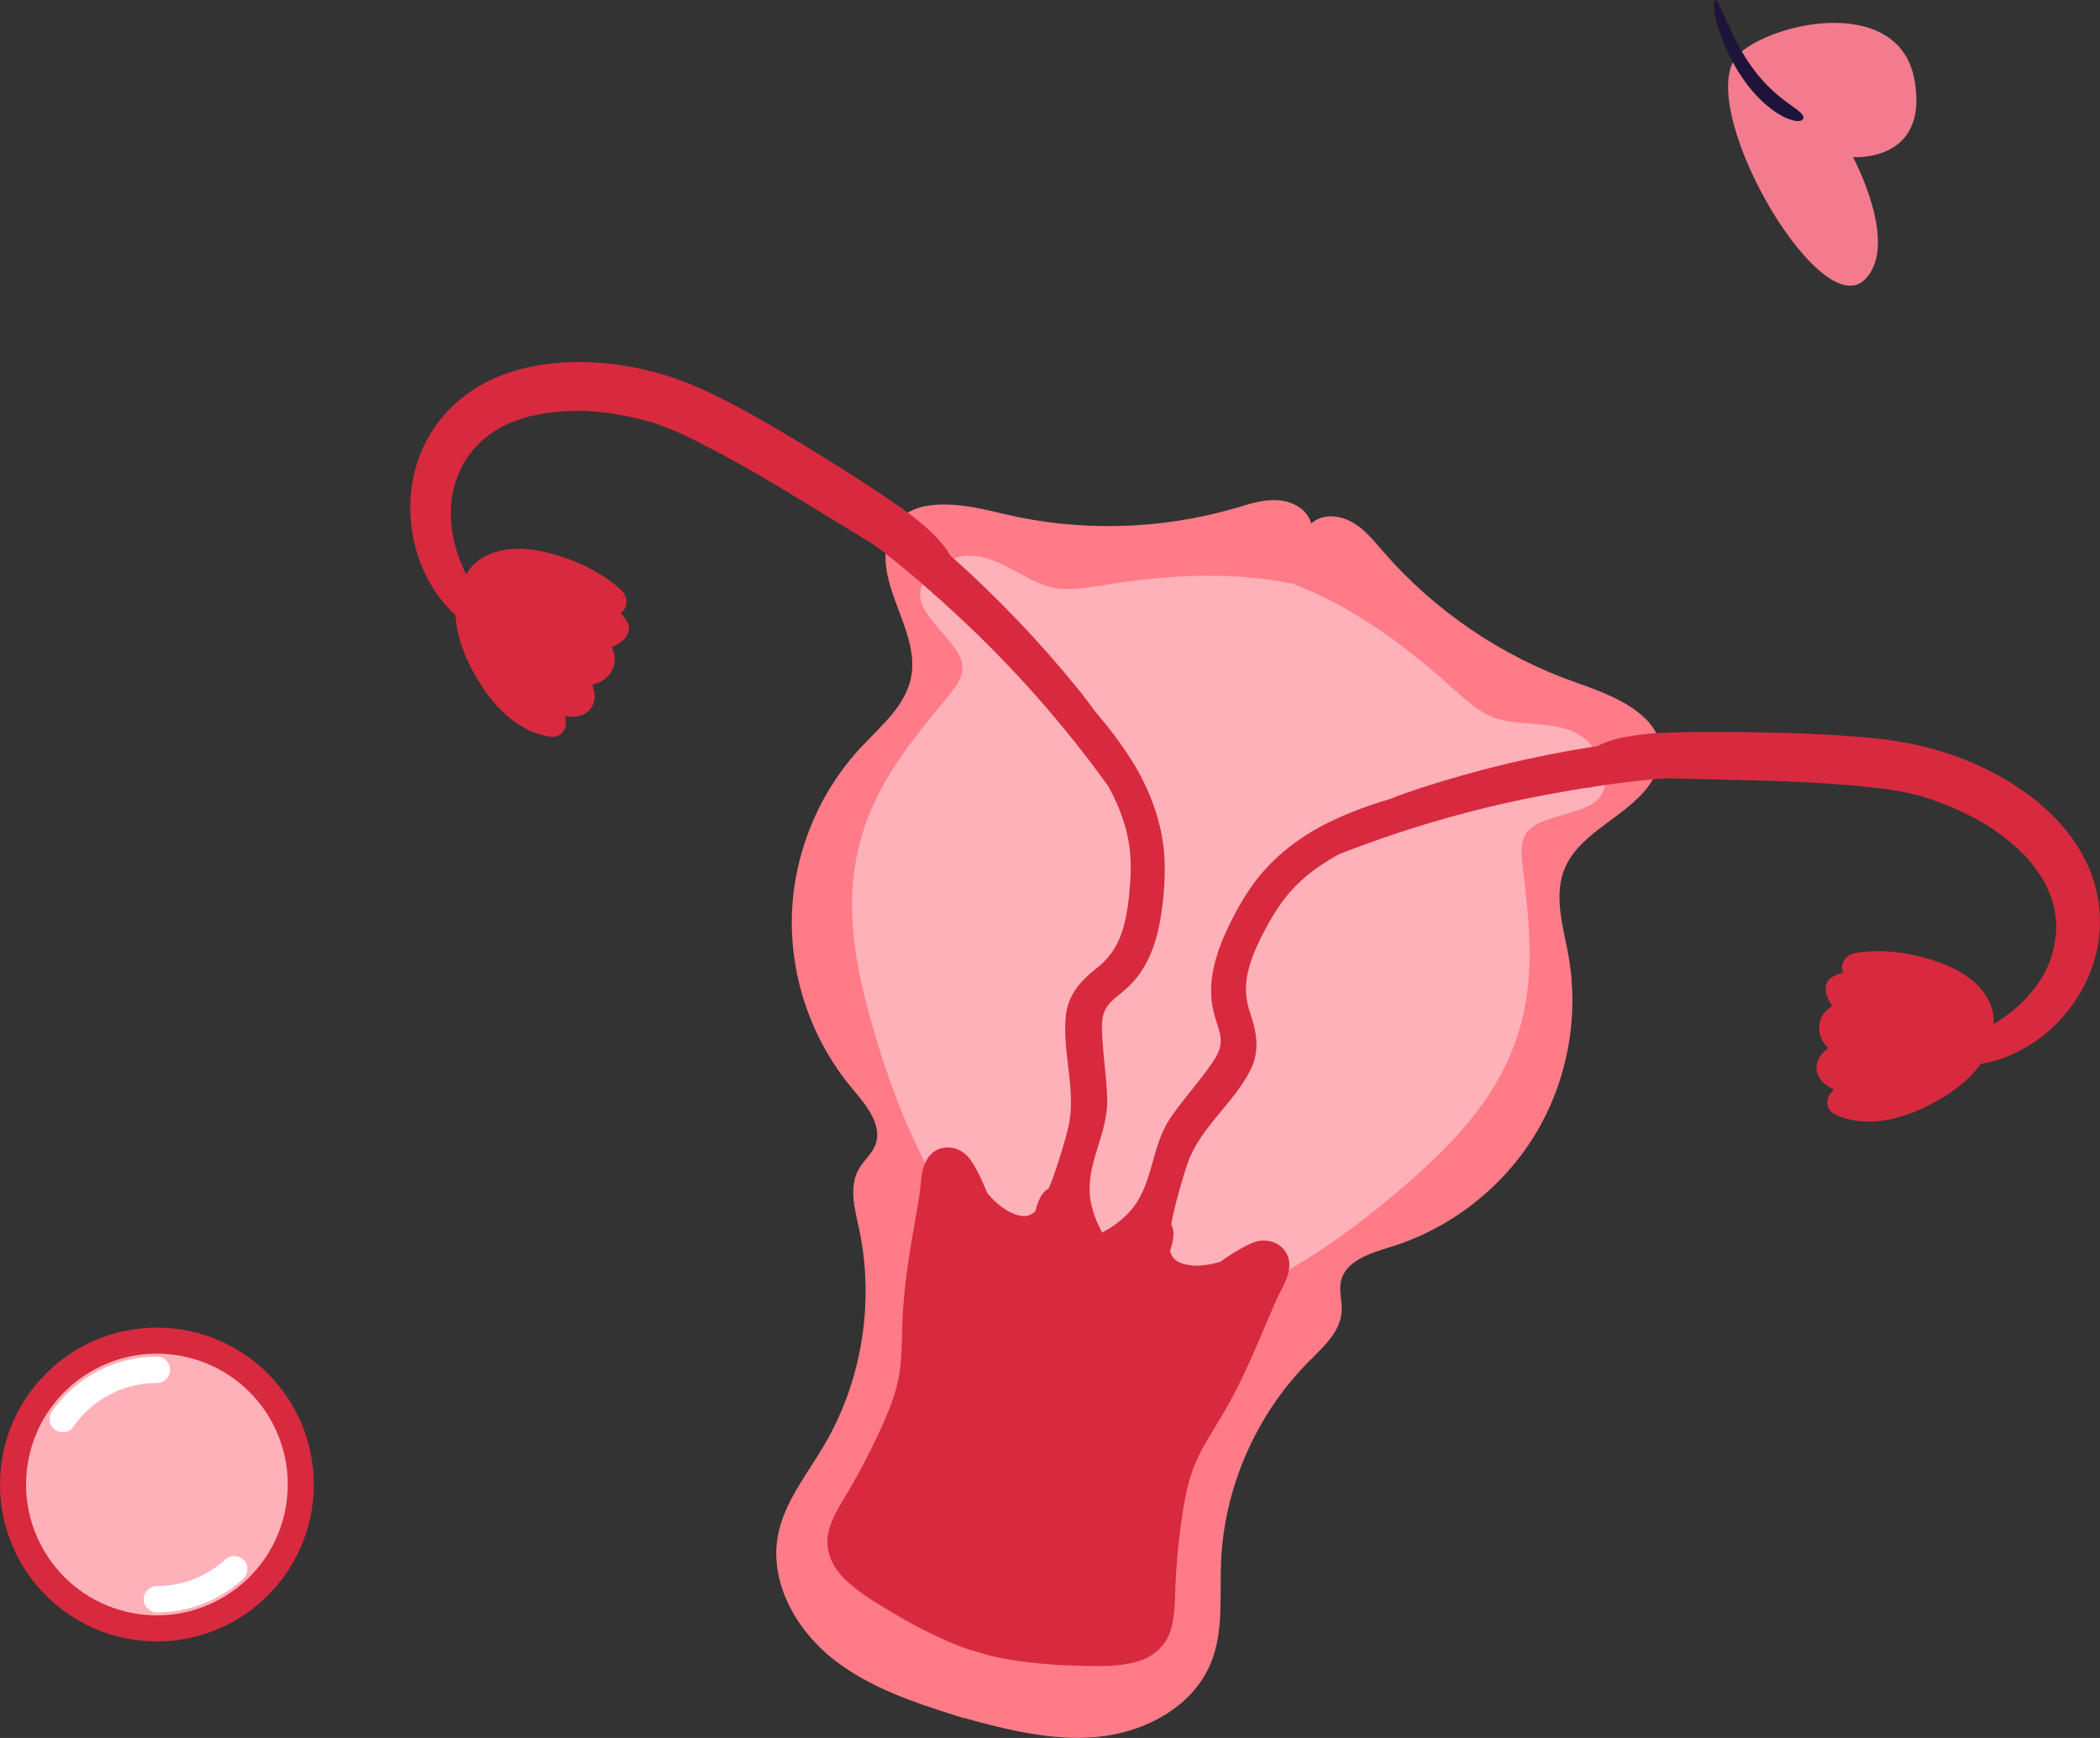
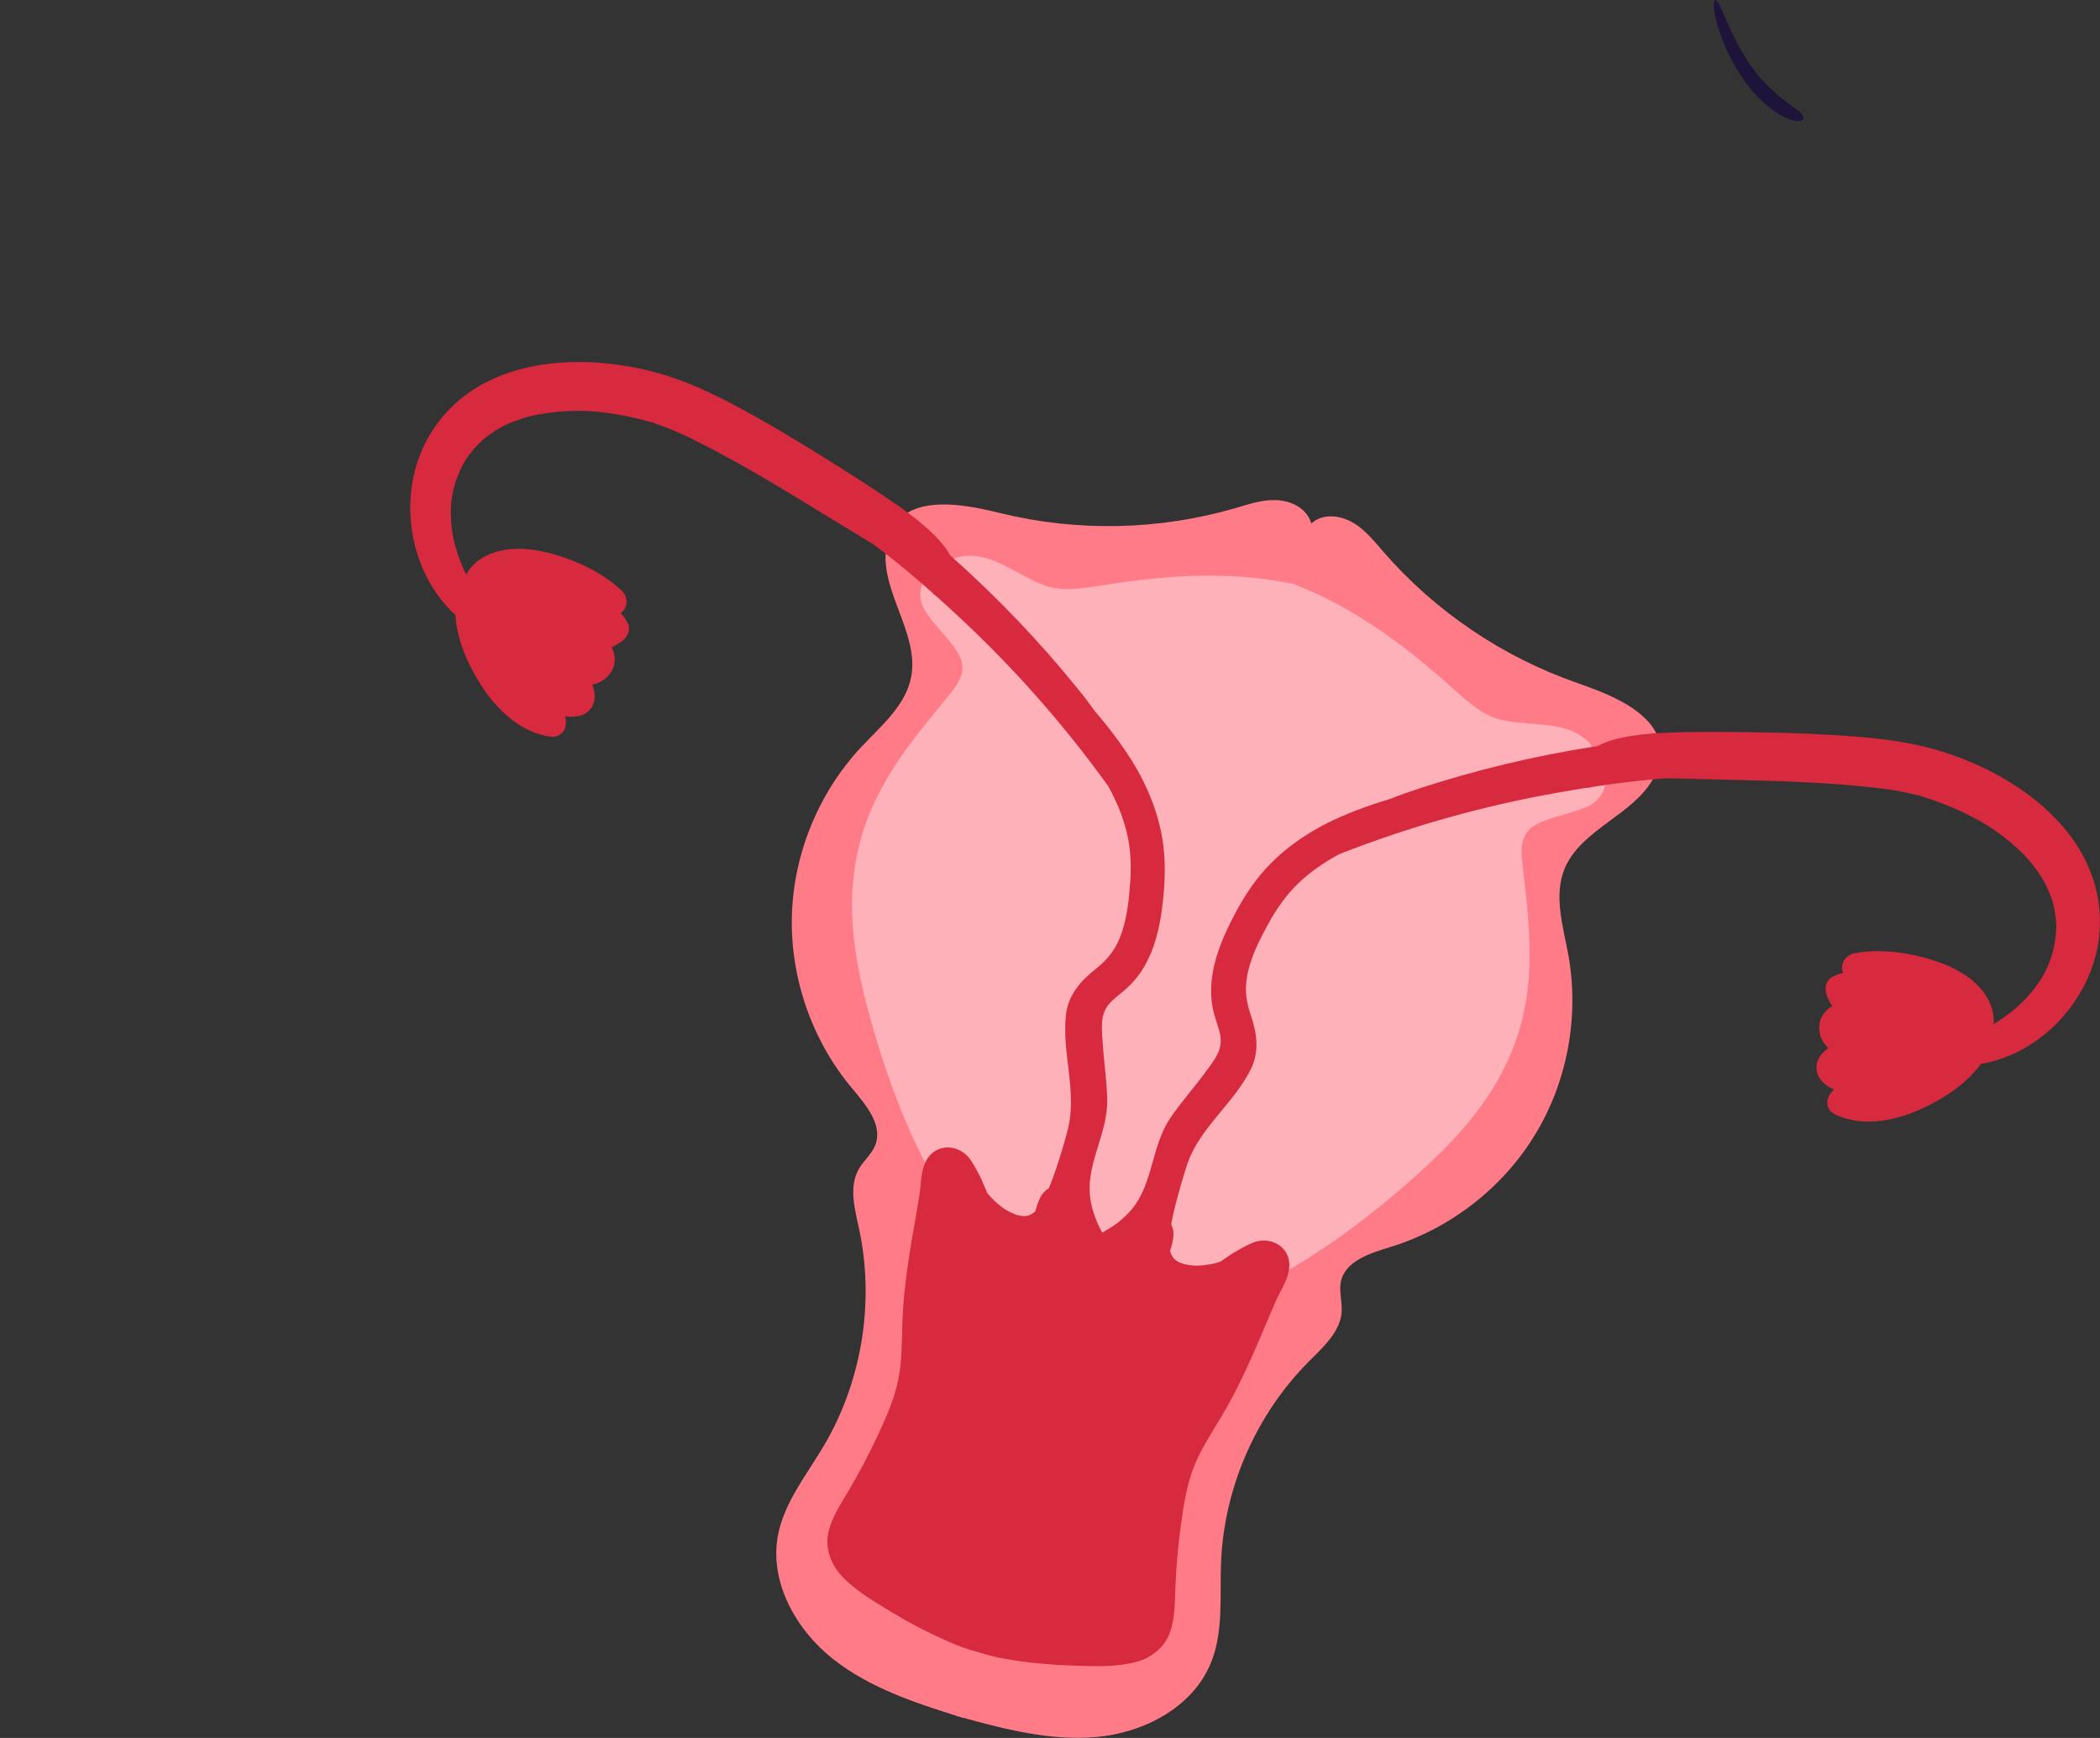
<svg xmlns="http://www.w3.org/2000/svg" width="87" height="72" viewBox="0 0 87 72" fill="none">
  <rect x="0" y="0" width="87" height="72" fill="#333333" stroke="none" />
  <g clip-path="url(#clip0_578_15176)">
    <path d="M39.969 70.743C39.945 70.889 39.921 71.031 39.896 71.173L39.848 71.161L39.969 70.743Z" fill="#FF7B88" />
    <path d="M68.702 30.587C68.678 30.514 68.649 30.441 68.613 30.372C68.061 29.261 66.378 28.657 65.315 28.284C62.236 27.209 59.446 25.32 57.308 22.855C56.939 22.429 56.582 21.979 56.104 21.683C55.625 21.387 54.992 21.269 54.506 21.553C54.441 21.593 54.38 21.638 54.323 21.687C54.303 21.614 54.274 21.545 54.242 21.476C53.986 20.973 53.39 20.726 52.826 20.718C52.263 20.705 51.719 20.892 51.18 21.05C48.048 21.962 44.678 22.04 41.51 21.273C40.415 21.006 38.671 20.604 37.608 21.237C37.539 21.277 37.478 21.322 37.417 21.37C37.125 21.598 36.902 21.918 36.781 22.368C36.732 22.542 36.703 22.713 36.691 22.883C36.691 22.899 36.687 22.911 36.691 22.924C36.594 24.627 38.046 26.281 37.758 27.992C37.551 29.217 36.497 30.072 35.649 30.981C33.901 32.866 32.866 35.401 32.806 37.971C32.745 40.542 33.649 43.121 35.304 45.092C35.876 45.773 36.586 46.608 36.261 47.44C36.115 47.813 35.779 48.08 35.58 48.429C35.158 49.163 35.41 50.075 35.588 50.898C36.241 53.931 35.714 57.2 34.144 59.872C33.426 61.092 32.481 62.24 32.225 63.631C31.873 65.569 32.992 67.54 34.541 68.752C36.03 69.916 37.859 70.528 39.668 71.096V71.1C39.701 71.108 39.729 71.116 39.762 71.124C39.794 71.132 39.823 71.145 39.855 71.153V71.149C41.68 71.651 43.55 72.13 45.432 71.96C47.395 71.781 49.403 70.731 50.157 68.91C50.701 67.601 50.527 66.125 50.587 64.709C50.717 61.611 52.048 58.578 54.242 56.385C54.834 55.789 55.544 55.156 55.584 54.313C55.605 53.911 55.471 53.506 55.548 53.108C55.722 52.232 56.773 51.916 57.625 51.653C60.083 50.894 62.245 49.216 63.583 47.026C64.926 44.832 65.429 42.144 64.983 39.609C64.763 38.389 64.346 37.095 64.832 35.956C65.518 34.362 67.639 33.762 68.479 32.278C68.487 32.266 68.491 32.258 68.499 32.246C68.584 32.096 68.653 31.933 68.706 31.763C68.836 31.329 68.824 30.936 68.702 30.587ZM40.634 68.472L40.638 68.46C40.605 68.452 40.573 68.444 40.544 68.44C40.512 68.428 40.484 68.42 40.451 68.407L40.447 68.42C40.431 68.416 40.419 68.412 40.403 68.407C41.421 63.335 42.836 58.364 44.418 53.433C44.734 52.447 45.059 51.462 45.388 50.477C46.422 47.383 47.501 44.297 48.568 41.211C47.789 44.386 47.026 47.561 46.215 50.72C45.955 51.726 45.692 52.727 45.424 53.729C44.081 58.733 42.577 63.675 40.678 68.489C40.662 68.485 40.65 68.481 40.634 68.472Z" fill="#FF7B88" />
    <path d="M39.778 70.686C39.721 70.82 39.664 70.954 39.607 71.088L39.656 71.1L39.778 70.686Z" fill="#FF7B88" />
    <path d="M65.826 33.381C66.223 33.186 66.434 32.862 66.499 32.521C66.503 32.509 66.507 32.497 66.507 32.485C66.56 32.152 66.479 31.804 66.304 31.528C66.264 31.467 66.223 31.41 66.175 31.358C66.162 31.313 66.146 31.268 66.126 31.22C66.097 31.143 66.057 31.07 66.012 31.001C66 30.98 65.984 30.956 65.972 30.94C65.899 30.831 65.809 30.729 65.7 30.64C64.662 29.76 63.1 30.153 61.912 29.74C61.153 29.472 60.273 28.58 59.62 28.016C58.865 27.368 58.095 26.747 57.276 26.183C56.144 25.401 54.947 24.72 53.67 24.229L53.674 24.213C53.641 24.205 53.609 24.201 53.576 24.193C53.544 24.18 53.516 24.168 53.487 24.156L53.483 24.172C52.141 23.892 50.77 23.82 49.395 23.86C48.401 23.892 47.419 23.994 46.434 24.132C45.578 24.249 44.357 24.529 43.574 24.339C42.349 24.043 41.25 22.867 39.899 23.041C39.761 23.057 39.632 23.094 39.51 23.146C39.486 23.154 39.465 23.167 39.441 23.175C39.364 23.211 39.295 23.252 39.226 23.3C39.185 23.329 39.149 23.357 39.112 23.39C39.043 23.406 38.974 23.43 38.91 23.463C38.617 23.596 38.358 23.848 38.224 24.156C38.22 24.168 38.216 24.176 38.212 24.189C38.078 24.513 38.082 24.898 38.313 25.279C38.703 25.92 39.299 26.411 39.684 27.047C40.179 27.866 39.595 28.454 39.068 29.103C38.029 30.368 37.028 31.585 36.306 33.077C34.659 36.451 35.296 39.735 36.346 43.182C36.869 44.901 37.506 46.58 38.325 48.173C38.435 48.384 38.544 48.591 38.662 48.798C39.421 50.164 40.276 51.681 41.591 52.589C42.45 53.185 43.424 53.412 44.418 53.433C44.6 53.437 44.783 53.433 44.965 53.42C45.115 53.526 45.266 53.631 45.42 53.725C46.267 54.248 47.208 54.584 48.255 54.548C49.853 54.495 51.39 53.688 52.773 52.95C52.984 52.837 53.191 52.723 53.394 52.605C54.947 51.709 56.391 50.643 57.766 49.483C60.52 47.16 62.832 44.743 63.283 41.016C63.481 39.374 63.303 37.809 63.116 36.183C63.023 35.352 62.853 34.541 63.712 34.119C64.382 33.799 65.148 33.709 65.826 33.381Z" fill="#FEB1B9" />
-     <path d="M21.988 17.238C21.996 17.242 22.021 17.238 22.045 17.23C22.017 17.234 21.996 17.238 21.988 17.238Z" fill="#D72A3E" />
    <path d="M83.859 35.433C83.876 35.453 83.892 35.469 83.904 35.469C83.892 35.465 83.88 35.453 83.859 35.433Z" fill="#D72A3E" />
    <path d="M86.987 38.519C87.206 34.602 83.547 32.006 80.148 31.045C79.13 30.757 78.116 30.619 77.066 30.53C75.662 30.413 74.251 30.36 72.844 30.34C71.533 30.32 70.215 30.303 68.905 30.36C68.329 30.384 67.749 30.441 67.185 30.563C66.845 30.636 66.488 30.737 66.179 30.912C66.175 30.912 66.171 30.912 66.167 30.912C66.102 30.92 66.037 30.932 65.972 30.94C63.535 31.325 61.134 31.901 58.789 32.667C58.408 32.793 58.019 32.927 57.641 33.081C56.834 33.324 56.039 33.604 55.281 33.957C53.958 34.573 52.746 35.465 51.894 36.661C51.456 37.278 51.083 37.963 50.77 38.652C50.47 39.321 50.227 40.055 50.182 40.793C50.158 41.223 50.194 41.617 50.308 42.034C50.381 42.314 50.503 42.626 50.551 42.869C50.669 43.478 50.324 43.895 49.943 44.414C49.476 45.047 48.945 45.643 48.499 46.296C47.631 47.565 47.817 49.163 46.718 50.286C46.56 50.448 46.394 50.59 46.215 50.72C46.041 50.846 45.854 50.959 45.664 51.064C45.558 50.874 45.465 50.679 45.388 50.477C45.311 50.27 45.246 50.059 45.201 49.84C44.885 48.299 45.911 47.058 45.87 45.521C45.85 44.731 45.728 43.944 45.68 43.157C45.639 42.517 45.574 41.977 46.004 41.527C46.175 41.349 46.45 41.15 46.661 40.956C46.982 40.668 47.229 40.359 47.44 39.982C47.805 39.338 48 38.592 48.109 37.866C48.219 37.115 48.28 36.337 48.243 35.583C48.174 34.115 47.643 32.708 46.864 31.471C46.418 30.765 45.903 30.096 45.355 29.456C45.116 29.123 44.869 28.799 44.613 28.487C43.06 26.573 41.352 24.785 39.515 23.142C39.466 23.098 39.417 23.053 39.369 23.012C39.364 23.008 39.361 23.008 39.361 23.004C39.194 22.692 38.947 22.412 38.703 22.165C38.294 21.756 37.84 21.399 37.365 21.062C36.294 20.304 35.179 19.602 34.067 18.909C32.871 18.163 31.662 17.441 30.417 16.78C29.484 16.285 28.559 15.851 27.549 15.539C24.166 14.517 19.684 14.712 17.741 18.126C16.423 20.442 16.894 23.674 18.869 25.482C18.93 26.524 19.396 27.558 19.952 28.418C20.601 29.419 21.579 30.356 22.808 30.518C23.177 30.567 23.457 30.287 23.444 29.926C23.44 29.837 23.428 29.752 23.412 29.671C23.793 29.736 24.215 29.687 24.466 29.363C24.702 29.062 24.665 28.689 24.535 28.361C24.819 28.304 25.079 28.162 25.266 27.915C25.513 27.582 25.525 27.161 25.343 26.812C25.505 26.739 25.663 26.646 25.809 26.528C26 26.374 26.138 26.07 26.016 25.831C25.931 25.664 25.833 25.523 25.716 25.401C26.048 25.166 26.016 24.707 25.74 24.452C25.063 23.819 24.174 23.361 23.302 23.073C22.366 22.765 21.266 22.562 20.321 22.944C19.838 23.13 19.518 23.434 19.311 23.799C19.003 23.163 18.784 22.502 18.711 21.828C18.605 20.884 18.739 20.073 19.198 19.213C19.21 19.193 19.279 19.075 19.303 19.035C19.34 18.986 19.409 18.881 19.425 18.86C19.542 18.702 19.672 18.548 19.81 18.406C19.859 18.353 20.058 18.191 19.871 18.345C19.932 18.285 19.997 18.224 20.062 18.171C20.212 18.049 20.37 17.936 20.532 17.834C20.609 17.79 20.682 17.745 20.755 17.701C20.767 17.697 20.771 17.692 20.776 17.688C20.792 17.68 20.808 17.672 20.816 17.668C20.991 17.583 21.169 17.502 21.351 17.437C21.526 17.372 21.704 17.315 21.887 17.263C21.919 17.255 21.952 17.246 21.984 17.238H21.98C21.98 17.238 21.984 17.238 21.988 17.238C22.009 17.234 22.029 17.226 22.049 17.222C22.146 17.194 22.094 17.218 22.045 17.23C22.126 17.214 22.26 17.181 22.28 17.177C22.674 17.105 23.071 17.056 23.469 17.032C23.655 17.023 23.842 17.019 24.029 17.019C24.081 17.019 24.402 17.04 24.243 17.023C24.219 17.019 24.203 17.019 24.191 17.015C24.215 17.019 24.264 17.023 24.28 17.023C24.341 17.027 24.398 17.032 24.458 17.035C25.274 17.092 26.081 17.238 26.868 17.461C26.916 17.477 27.022 17.49 27.05 17.494C27.038 17.494 27.006 17.49 26.945 17.482C27.03 17.49 27.119 17.538 27.2 17.567C27.387 17.632 27.573 17.701 27.76 17.773C28.19 17.944 28.604 18.147 29.013 18.358C30.169 18.941 31.297 19.582 32.404 20.251C33.605 20.973 34.692 21.65 35.921 22.392C35.974 22.424 36.03 22.457 36.083 22.489C36.112 22.506 36.124 22.514 36.136 22.522C36.132 22.518 36.132 22.522 36.16 22.538C36.189 22.558 36.221 22.579 36.249 22.599C36.395 22.708 36.541 22.822 36.684 22.931C37.207 23.341 37.714 23.759 38.213 24.192C38.342 24.306 38.472 24.42 38.602 24.533C38.606 24.537 38.606 24.537 38.61 24.541C38.659 24.602 38.72 24.655 38.785 24.695C39.077 24.955 39.364 25.218 39.653 25.486C41.965 27.627 44.066 30.003 45.907 32.562C46.248 33.17 46.515 33.811 46.682 34.492C46.84 35.153 46.872 35.842 46.824 36.519C46.775 37.229 46.702 37.963 46.471 38.64C46.248 39.297 45.923 39.723 45.4 40.136C44.767 40.639 44.252 41.215 44.159 42.054C43.989 43.595 44.609 45.169 44.26 46.697C44.151 47.172 43.928 47.881 43.782 48.331C43.684 48.623 43.583 48.915 43.461 49.199C43.457 49.211 43.453 49.219 43.445 49.232C43.303 49.317 43.181 49.438 43.104 49.596C43.011 49.779 42.942 49.978 42.893 50.176C42.881 50.184 42.873 50.197 42.865 50.209C42.853 50.213 42.788 50.262 42.755 50.29C42.735 50.294 42.617 50.355 42.617 50.355C42.609 50.359 42.589 50.363 42.573 50.367C42.516 50.375 42.463 50.379 42.411 50.379C42.386 50.375 42.269 50.367 42.265 50.363C42.216 50.355 42.167 50.343 42.123 50.331C42.111 50.326 42.094 50.322 42.074 50.314C41.778 50.201 41.616 50.099 41.389 49.913C41.336 49.868 41.283 49.824 41.234 49.779C41.226 49.767 41.165 49.714 41.149 49.698C41.145 49.698 41.145 49.698 41.145 49.694C41.08 49.629 40.95 49.495 40.882 49.394C40.886 49.394 40.882 49.373 40.861 49.325C40.845 49.292 40.833 49.26 40.817 49.228C40.764 49.106 40.715 48.988 40.663 48.867C40.529 48.591 40.387 48.311 40.212 48.056C39.819 47.472 38.967 47.322 38.492 47.902C38.423 47.987 38.367 48.08 38.326 48.177C38.144 48.579 38.16 49.065 38.091 49.495C37.957 50.363 37.787 51.223 37.657 52.09C37.519 52.986 37.418 53.883 37.385 54.787C37.357 55.59 37.373 56.397 37.207 57.187C37.044 57.982 36.696 58.753 36.355 59.486C36.002 60.241 35.613 60.979 35.191 61.7C34.862 62.264 34.485 62.803 34.327 63.444C34.169 64.105 34.4 64.766 34.842 65.257C35.418 65.889 36.205 66.343 36.935 66.785C37.665 67.227 38.423 67.625 39.206 67.969C39.58 68.136 39.989 68.306 40.403 68.407C40.452 68.419 40.496 68.428 40.545 68.44C40.59 68.456 40.634 68.472 40.679 68.488C41.08 68.626 41.518 68.703 41.92 68.768C42.764 68.902 43.619 68.979 44.471 69.003C45.319 69.028 46.227 69.072 47.059 68.853C47.7 68.683 48.251 68.253 48.474 67.613C48.69 66.988 48.669 66.331 48.698 65.678C48.734 64.847 48.807 64.012 48.921 63.189C49.034 62.386 49.156 61.55 49.452 60.792C49.744 60.038 50.194 59.369 50.604 58.68C51.07 57.901 51.468 57.094 51.837 56.267C52.194 55.468 52.523 54.653 52.879 53.85C53.058 53.453 53.33 53.051 53.399 52.617C53.415 52.512 53.423 52.407 53.411 52.293C53.33 51.547 52.531 51.21 51.882 51.49C51.598 51.612 51.326 51.766 51.062 51.928C50.953 51.997 50.843 52.074 50.738 52.147C50.709 52.167 50.681 52.184 50.649 52.204C50.604 52.236 50.592 52.248 50.596 52.252C50.482 52.301 50.3 52.342 50.215 52.362C50.211 52.362 50.211 52.362 50.211 52.362C50.19 52.366 50.109 52.378 50.097 52.382C50.028 52.394 49.959 52.403 49.894 52.411C49.598 52.447 49.411 52.443 49.099 52.378C49.079 52.374 49.063 52.37 49.046 52.366C49.002 52.354 48.953 52.334 48.908 52.317C48.9 52.317 48.799 52.261 48.775 52.252C48.73 52.22 48.685 52.188 48.645 52.151C48.633 52.139 48.617 52.123 48.612 52.115C48.612 52.115 48.547 52.001 48.531 51.985C48.515 51.944 48.491 51.871 48.483 51.859C48.479 51.847 48.479 51.831 48.474 51.819C48.544 51.624 48.592 51.421 48.612 51.218C48.633 51.044 48.596 50.874 48.523 50.728C48.523 50.716 48.527 50.703 48.527 50.691C48.58 50.387 48.653 50.087 48.73 49.787C48.852 49.333 49.05 48.611 49.213 48.153C49.748 46.681 51.123 45.696 51.813 44.309C52.19 43.555 52.072 42.792 51.809 42.026C51.594 41.393 51.553 40.862 51.719 40.189C51.89 39.496 52.23 38.839 52.575 38.214C52.904 37.622 53.305 37.059 53.792 36.588C54.299 36.106 54.875 35.712 55.487 35.384C58.424 34.233 61.474 33.373 64.581 32.83C64.967 32.761 65.352 32.696 65.741 32.635C65.818 32.639 65.895 32.627 65.972 32.598C65.977 32.598 65.981 32.598 65.985 32.598C66.155 32.57 66.325 32.546 66.496 32.521C67.149 32.428 67.806 32.351 68.467 32.29C68.65 32.274 68.832 32.258 69.015 32.245C69.051 32.245 69.088 32.245 69.12 32.245C69.153 32.245 69.153 32.245 69.148 32.245C69.161 32.245 69.177 32.245 69.209 32.245C69.274 32.245 69.335 32.25 69.4 32.25C70.836 32.29 72.118 32.31 73.517 32.355C74.811 32.396 76.105 32.469 77.394 32.602C77.853 32.651 78.311 32.704 78.765 32.793C78.96 32.83 79.155 32.874 79.35 32.923C79.435 32.943 79.532 32.955 79.609 32.992C79.552 32.963 79.524 32.951 79.512 32.943C79.536 32.955 79.629 33 79.682 33.016C80.465 33.255 81.223 33.572 81.937 33.965C81.99 33.993 82.039 34.022 82.091 34.05C82.108 34.058 82.152 34.082 82.172 34.09C82.164 34.087 82.148 34.078 82.128 34.066C81.982 33.997 82.266 34.151 82.31 34.18C82.469 34.281 82.623 34.383 82.773 34.492C83.097 34.727 83.406 34.983 83.694 35.258C83.706 35.27 83.803 35.372 83.864 35.429C83.827 35.388 83.795 35.343 83.864 35.416C83.876 35.433 83.892 35.449 83.904 35.461L83.909 35.465H83.904C83.929 35.489 83.949 35.514 83.973 35.542C84.099 35.684 84.217 35.826 84.326 35.976C84.444 36.134 84.553 36.296 84.651 36.463C84.655 36.471 84.663 36.483 84.675 36.499C84.679 36.507 84.679 36.511 84.687 36.519C84.724 36.596 84.764 36.673 84.801 36.751C84.882 36.925 84.955 37.103 85.016 37.29C85.044 37.371 85.064 37.456 85.089 37.537C85.012 37.306 85.093 37.553 85.105 37.622C85.142 37.817 85.17 38.016 85.182 38.214C85.182 38.243 85.186 38.368 85.19 38.429C85.186 38.474 85.182 38.612 85.178 38.636C85.097 39.605 84.768 40.359 84.168 41.097C83.742 41.62 83.199 42.059 82.594 42.428C82.623 42.01 82.513 41.584 82.217 41.158C81.629 40.327 80.591 39.901 79.641 39.65C78.749 39.419 77.755 39.321 76.847 39.488C76.478 39.553 76.202 39.922 76.356 40.299C76.19 40.339 76.032 40.404 75.869 40.497C75.638 40.635 75.59 40.964 75.666 41.195C75.727 41.373 75.808 41.535 75.902 41.685C75.557 41.88 75.338 42.237 75.371 42.651C75.391 42.963 75.533 43.222 75.744 43.421C75.456 43.628 75.22 43.924 75.257 44.301C75.297 44.71 75.622 44.978 75.979 45.132C75.918 45.193 75.861 45.258 75.813 45.331C75.606 45.627 75.691 46.012 76.028 46.17C77.147 46.701 78.477 46.446 79.564 45.955C80.497 45.533 81.451 44.917 82.067 44.074C84.691 43.636 86.841 41.178 86.987 38.519Z" fill="#D72A3E" />
  </g>
-   <path d="M72.077 2.199C73.621 0.847 78.679 -0.15 79.312 3.298C79.944 6.746 76.767 6.509 76.767 6.509C76.767 6.509 78.743 10.185 77.23 11.605C75.296 13.414 69.969 4.05 72.077 2.199Z" fill="#F27C8E" />
  <path d="M71.044 0.011C71.234 -0.15 71.624 1.523 72.662 2.892C73.689 4.27 74.775 4.566 74.712 4.895C74.685 5.047 74.401 5.073 73.958 4.87C73.521 4.667 72.93 4.228 72.382 3.501C71.829 2.774 71.429 1.921 71.218 1.245C70.996 0.56 70.954 0.078 71.044 0.011Z" fill="#1E143A" />
  <g clip-path="url(#clip1_578_15176)">
    <path d="M6.5 68C10.09 68 13 65.09 13 61.5C13 57.91 10.09 55 6.5 55C2.91 55 0 57.91 0 61.5C0 65.09 2.91 68 6.5 68Z" fill="#D72A3E" />
-     <path d="M11.774 62.757C12.468 59.845 10.671 56.921 7.759 56.227C4.847 55.532 1.923 57.33 1.228 60.242C0.534 63.154 2.331 66.078 5.243 66.772C8.155 67.467 11.079 65.669 11.774 62.757Z" fill="#FEB1B9" />
    <path d="M2.598 58.788C3.456 57.555 4.884 56.748 6.499 56.748" stroke="white" stroke-width="1.091" stroke-miterlimit="10" stroke-linecap="round" />
-     <path d="M9.704 65.007C8.858 65.779 7.733 66.252 6.5 66.252" stroke="white" stroke-width="1.091" stroke-miterlimit="10" stroke-linecap="round" />
  </g>
  <defs>
    <clipPath id="clip0_578_15176">
      <rect width="70" height="57" fill="white" transform="translate(17 15)" />
    </clipPath>
    <clipPath id="clip1_578_15176">
-       <rect width="13" height="13" fill="white" transform="translate(0 55)" />
-     </clipPath>
+       </clipPath>
  </defs>
</svg>